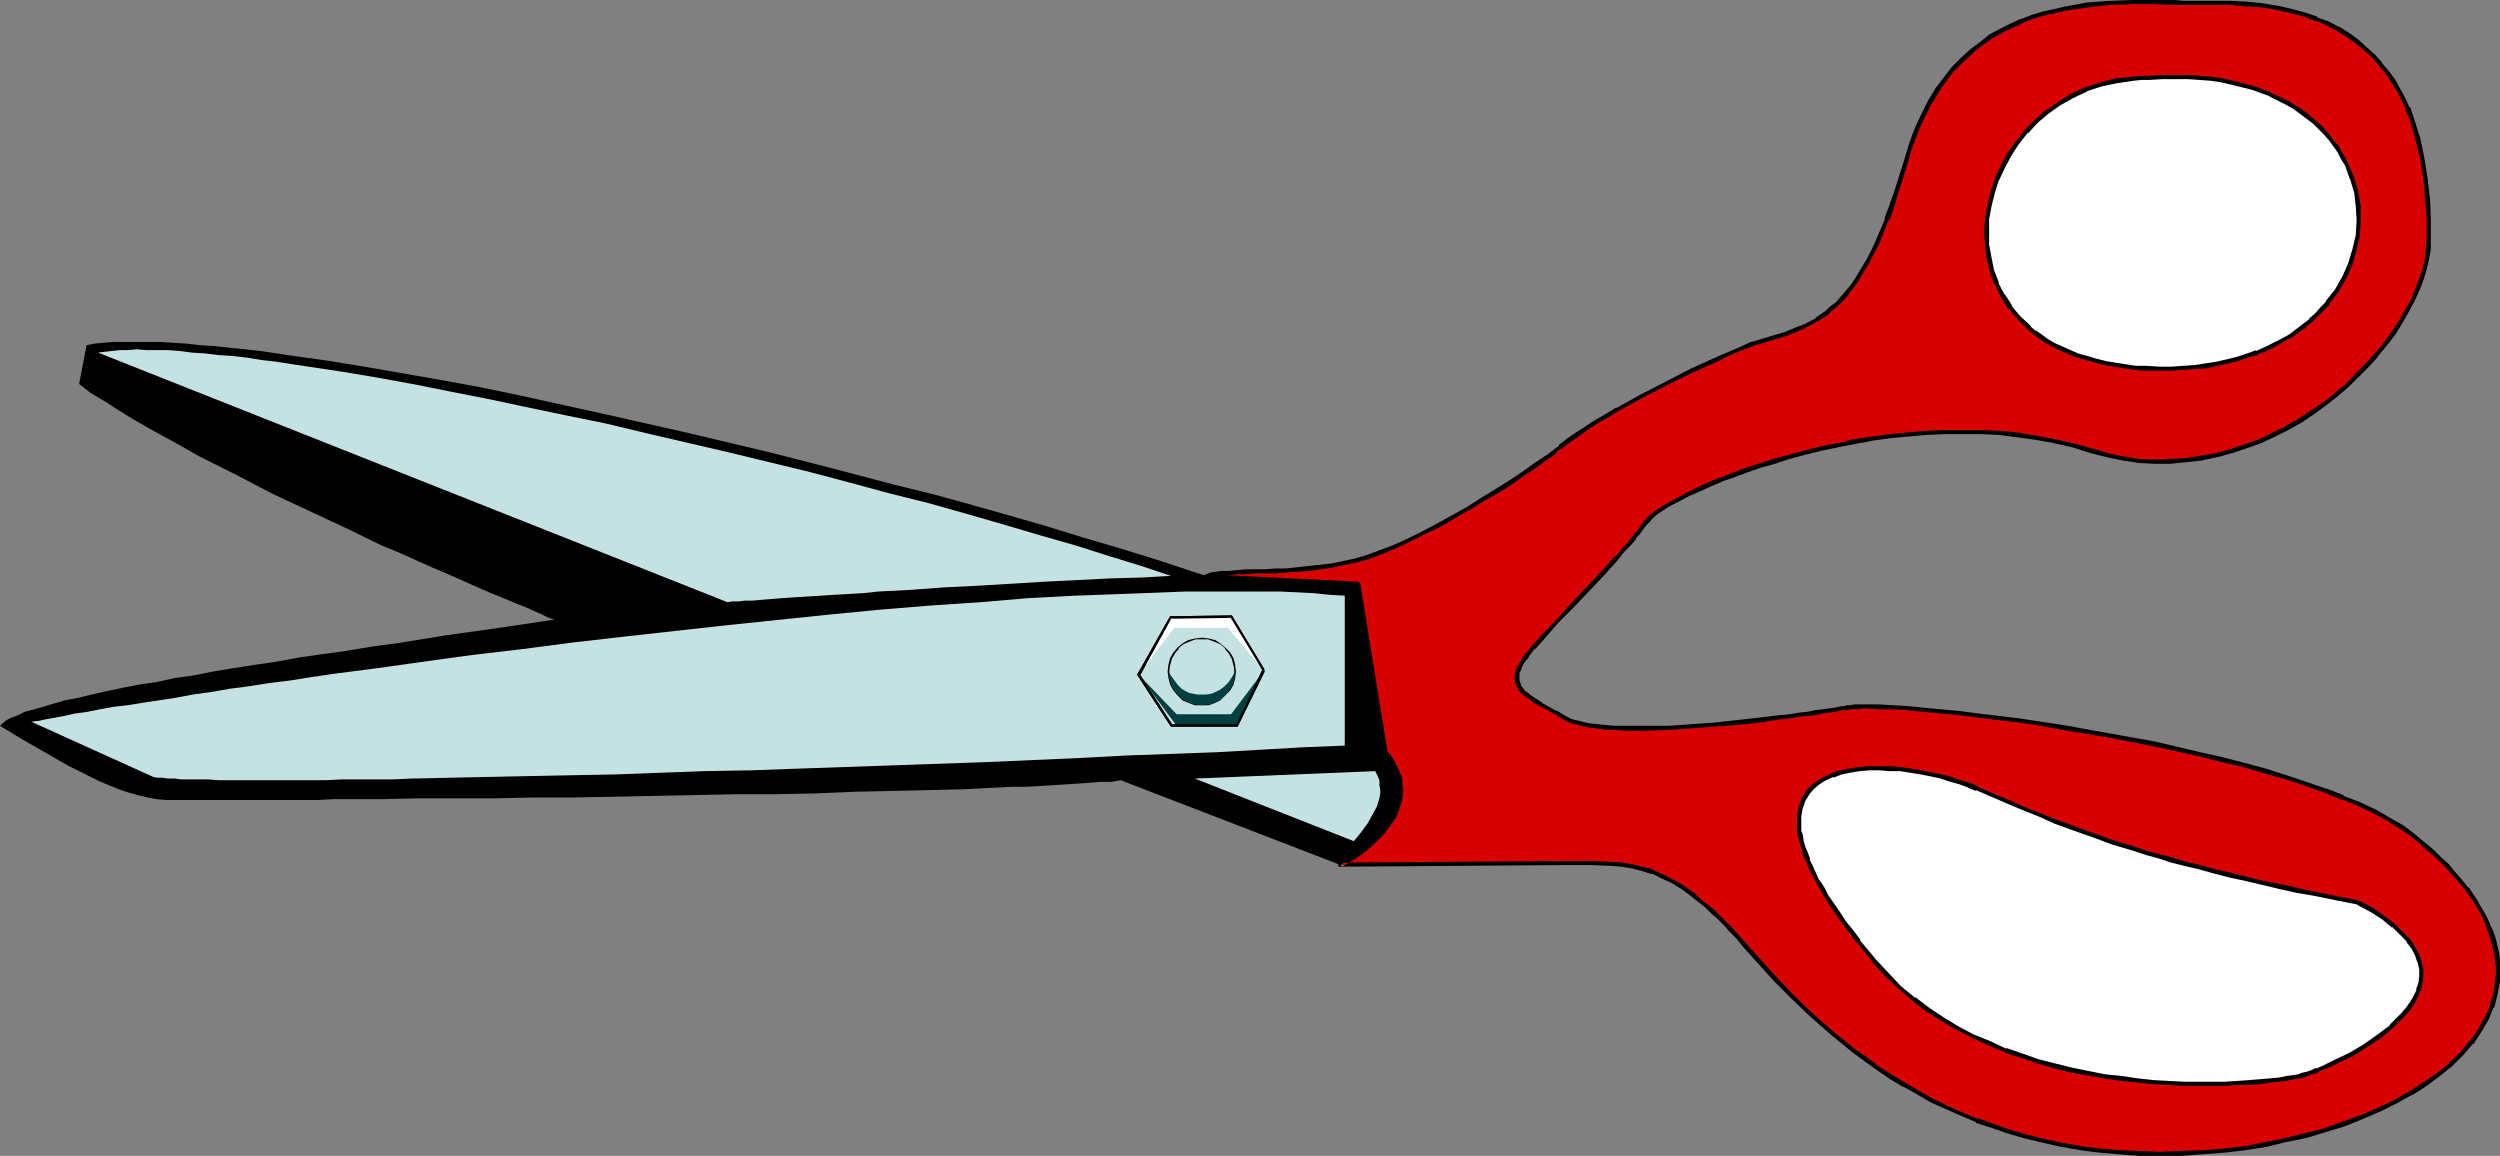
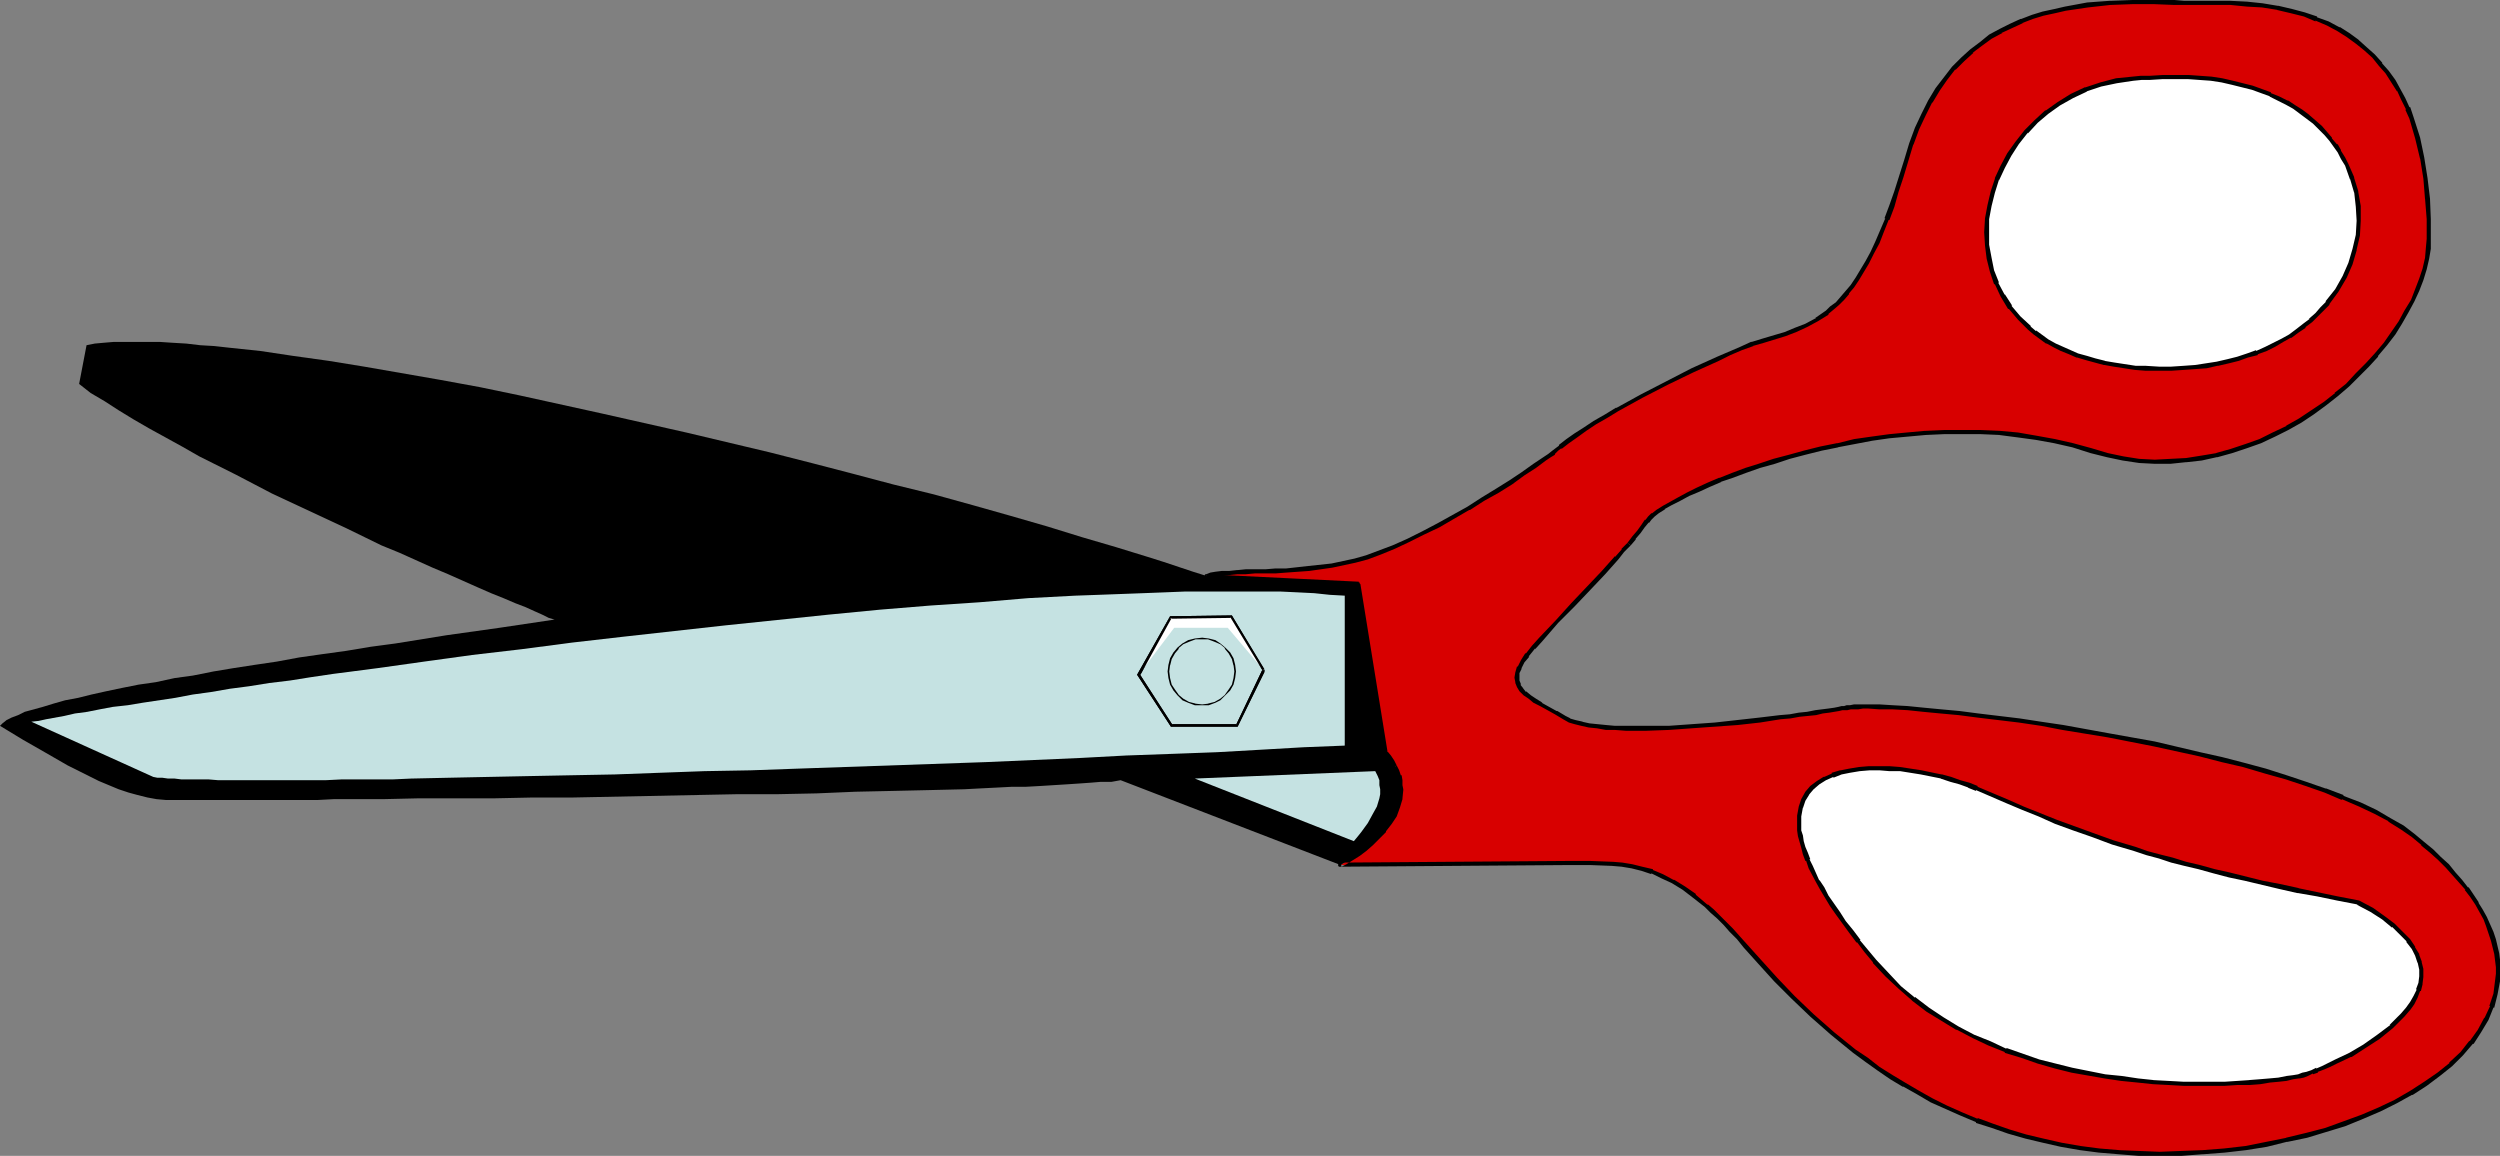
<svg xmlns="http://www.w3.org/2000/svg" xmlns:ns1="http://sodipodi.sourceforge.net/DTD/sodipodi-0.dtd" xmlns:ns2="http://www.inkscape.org/namespaces/inkscape" version="1.0" width="129.724mm" height="59.978mm" id="svg20" ns1:docname="Scissors 12.wmf">
  <rect width="100%" height="100%" fill="#808080" stroke="none" />
  <ns1:namedview id="namedview20" pagecolor="#ffffff" bordercolor="#000000" borderopacity="0.25" ns2:showpageshadow="2" ns2:pageopacity="0.0" ns2:pagecheckerboard="0" ns2:deskcolor="#d1d1d1" ns2:document-units="mm" />
  <defs id="defs1">
    <pattern id="WMFhbasepattern" patternUnits="userSpaceOnUse" width="6" height="6" x="0" y="0" />
  </defs>
  <path style="fill:#d80000;fill-opacity:1;fill-rule:evenodd;stroke:none" d="m 236.582,112.941 0.97,-0.162 0.97,-0.162 1.131,-0.162 1.454,-0.162 h 1.616 l 1.616,-0.162 h 1.778 l 2.101,-0.162 h 1.939 l 2.101,-0.162 4.363,-0.323 4.525,-0.646 2.262,-0.323 2.262,-0.646 2.424,-0.646 2.586,-0.808 2.586,-1.131 2.909,-1.293 2.909,-1.454 3.07,-1.454 5.818,-3.393 2.909,-1.777 2.747,-1.616 2.747,-1.777 2.424,-1.616 2.262,-1.454 1.939,-1.454 0.808,-0.646 0.808,-0.646 0.808,-0.485 0.646,-0.646 1.293,-0.969 1.616,-1.293 1.939,-1.131 1.939,-1.293 2.101,-1.293 2.262,-1.293 4.686,-2.585 5.01,-2.585 5.01,-2.424 5.01,-2.262 2.262,-1.131 2.262,-0.969 2.262,-0.808 2.101,-0.646 4.202,-1.454 2.101,-0.646 2.101,-0.969 2.101,-1.131 1.939,-1.454 0.97,-0.808 1.131,-0.969 0.97,-0.969 0.97,-1.131 0.97,-1.293 0.97,-1.293 0.97,-1.616 0.97,-1.777 0.97,-1.777 0.97,-2.1 0.97,-2.262 0.97,-2.262 0.97,-2.585 0.97,-2.747 0.97,-3.07 0.97,-3.232 0.97,-3.07 1.131,-3.07 1.131,-2.747 1.454,-2.585 1.293,-2.262 1.616,-2.262 1.616,-1.939 1.778,-1.777 1.778,-1.616 1.778,-1.454 1.939,-1.293 1.939,-1.293 2.101,-0.969 1.939,-0.808 2.262,-0.808 2.101,-0.646 2.101,-0.646 2.262,-0.323 4.363,-0.808 4.363,-0.323 4.363,-0.162 h 4.202 4.04 1.939 1.939 l 3.717,0.162 h 3.394 l 3.232,0.162 3.07,0.323 2.909,0.323 2.747,0.646 2.586,0.808 2.262,0.808 2.262,0.969 2.101,1.131 1.939,1.131 1.778,1.293 1.616,1.293 1.616,1.454 1.293,1.616 1.293,1.616 1.131,1.616 1.131,1.777 0.97,1.777 0.808,1.777 0.646,1.939 1.293,4.039 0.97,3.878 0.485,4.039 0.485,3.878 0.162,4.039 0.162,3.878 -0.162,1.777 -0.323,1.939 -0.485,2.1 -0.485,2.1 -0.808,2.1 -0.97,2.1 -1.131,2.1 -1.293,2.262 -1.454,1.939 -1.454,2.262 -1.778,2.1 -1.778,1.939 -1.939,1.939 -1.939,1.939 -2.262,1.939 -2.262,1.777 -2.262,1.616 -2.586,1.616 -2.424,1.454 -2.586,1.454 -2.747,1.131 -2.747,1.131 -2.909,0.969 -2.909,0.646 -2.909,0.646 -3.07,0.485 -3.07,0.162 h -3.07 l -3.07,-0.162 -3.07,-0.323 -3.232,-0.808 -3.07,-0.808 -3.555,-0.969 -3.555,-0.808 -3.717,-0.808 -3.555,-0.485 -3.555,-0.323 -3.717,-0.162 -3.717,-0.162 -3.555,0.162 h -3.555 l -3.555,0.323 -3.555,0.485 -3.555,0.485 -3.232,0.485 -3.394,0.646 -3.232,0.808 -3.232,0.646 -3.07,0.969 -2.909,0.808 -2.909,0.808 -2.586,0.969 -2.586,0.969 -2.586,0.969 -2.262,0.969 -1.939,0.808 -2.101,0.969 -1.778,0.969 -1.454,0.808 -1.454,0.808 -1.131,0.808 -0.97,0.646 -0.646,0.646 -0.485,0.646 -0.808,0.969 -0.808,1.131 -0.97,1.131 -0.97,1.131 -1.131,1.293 -1.293,1.454 -2.586,2.908 -2.909,3.07 -3.07,3.232 -3.232,3.232 -3.07,3.555 -1.454,1.616 -1.293,1.454 -0.808,1.293 -0.646,1.131 -0.323,1.131 -0.162,0.808 v 0.969 l 0.323,0.808 0.485,0.646 0.646,0.808 0.97,0.646 1.131,0.646 1.131,0.808 1.454,0.808 1.454,0.808 1.778,0.969 0.97,0.485 0.97,0.485 1.454,0.323 1.454,0.162 1.454,0.323 1.778,0.162 1.778,0.162 h 2.101 4.04 l 4.363,-0.162 4.525,-0.162 4.525,-0.323 4.525,-0.485 4.363,-0.485 4.04,-0.485 1.778,-0.323 1.778,-0.162 1.778,-0.323 1.454,-0.162 1.454,-0.162 1.131,-0.323 h 1.131 l 0.808,-0.162 0.646,-0.162 0.485,-0.162 h 0.646 l 0.646,-0.162 h 0.646 0.808 0.97 0.97 2.262 l 2.586,0.162 2.909,0.162 3.07,0.162 3.394,0.323 3.717,0.485 3.717,0.323 3.878,0.485 4.202,0.646 4.202,0.646 4.363,0.646 8.888,1.454 8.888,1.777 9.05,2.1 4.363,0.969 4.202,1.131 4.202,1.131 4.04,1.293 4.04,1.293 3.717,1.293 3.394,1.293 3.394,1.454 3.07,1.454 2.747,1.454 2.424,1.454 2.262,1.616 1.778,1.616 1.778,1.454 1.616,1.454 1.454,1.454 1.293,1.454 1.293,1.616 1.293,1.454 0.97,1.454 0.97,1.454 0.808,1.454 0.808,1.454 0.646,1.293 0.485,1.454 0.485,1.454 0.646,2.585 0.162,1.454 v 1.293 1.293 1.293 l -0.485,2.585 -0.646,2.585 -1.131,2.424 -1.293,2.262 -1.616,2.262 -1.939,2.262 -2.101,2.1 -2.424,1.939 -2.586,1.939 -2.747,1.777 -3.07,1.616 -3.07,1.616 -3.394,1.454 -3.555,1.293 -3.717,1.131 -3.717,1.131 -3.878,0.969 -4.04,0.808 -4.04,0.646 -4.04,0.485 -4.363,0.485 -4.202,0.162 -4.202,0.162 -4.04,-0.162 -4.04,-0.162 -3.717,-0.485 -3.878,-0.485 -3.555,-0.485 -3.555,-0.808 -3.555,-0.969 -3.232,-0.808 -3.232,-1.131 -3.07,-1.131 -3.07,-1.293 -2.909,-1.293 -2.909,-1.454 -2.586,-1.454 -2.747,-1.454 -2.586,-1.616 -2.424,-1.616 -2.424,-1.616 -2.262,-1.777 -4.363,-3.393 -4.04,-3.555 -3.717,-3.555 -3.394,-3.555 -3.07,-3.393 -2.909,-3.232 -1.454,-1.616 -1.293,-1.454 -1.131,-1.293 -1.293,-1.293 -1.293,-1.131 -1.131,-1.131 -2.262,-1.777 -2.262,-1.616 -2.101,-1.293 -2.101,-1.131 -1.939,-0.808 -1.939,-0.646 -2.101,-0.485 -1.939,-0.323 -1.939,-0.162 h -4.202 -4.363 l -44.602,0.323 0.97,-0.646 1.293,-0.646 1.131,-0.808 1.454,-0.969 1.293,-1.131 1.293,-1.293 1.131,-1.293 1.131,-1.454 0.808,-1.454 0.646,-1.777 0.485,-1.616 0.162,-1.777 v -0.808 l -0.162,-0.969 -0.162,-0.808 -0.323,-0.969 -0.485,-0.969 -0.485,-0.808 -0.646,-0.969 -0.808,-0.969 -5.333,-32.961 z" id="path1" />
  <path style="fill:#000000;fill-opacity:1;fill-rule:evenodd;stroke:none" d="m 236.582,112.618 0.162,0.808 0.808,-0.162 v 0 l 0.97,-0.323 h 1.293 l 1.293,-0.162 1.616,-0.162 v 0 h 1.616 l 1.778,-0.162 h 2.101 1.939 l 2.101,-0.162 v 0 l 4.525,-0.323 4.525,-0.646 2.262,-0.485 2.262,-0.485 v 0 l 2.424,-0.646 2.586,-0.969 v 0 l 2.747,-1.131 2.747,-1.293 2.909,-1.454 3.07,-1.454 5.818,-3.393 h 0.162 l 2.747,-1.777 2.909,-1.616 2.586,-1.616 2.424,-1.777 2.262,-1.454 1.939,-1.454 0.97,-0.646 0.808,-0.485 v -0.162 l 0.646,-0.646 0.646,-0.485 v 0.162 l 1.454,-1.131 1.616,-1.131 1.778,-1.293 1.939,-1.293 2.262,-1.293 2.101,-1.293 v 0 l 4.686,-2.585 5.01,-2.585 5.01,-2.424 5.01,-2.262 2.262,-1.131 2.262,-0.969 2.262,-0.808 h -0.162 l 2.262,-0.646 4.202,-1.293 2.101,-0.808 v 0 l 2.101,-0.969 2.101,-1.131 v 0 l 2.101,-1.293 v -0.162 l 0.97,-0.808 1.131,-0.969 0.97,-0.969 0.97,-1.131 v -0.162 l 0.97,-1.131 v 0 l 0.97,-1.454 0.97,-1.616 0.97,-1.616 v 0 l 0.97,-1.939 1.131,-2.1 0.808,-2.1 0.97,-2.424 h 0.162 l 0.97,-2.585 0.808,-2.908 0.97,-2.908 0.97,-3.232 0.97,-3.232 v 0.162 l 1.131,-3.07 v 0 l 1.293,-2.747 1.293,-2.585 v 0.162 l 1.454,-2.424 1.454,-2.1 v 0 l 1.616,-2.1 v 0.162 l 1.778,-1.777 1.778,-1.616 h -0.162 l 1.939,-1.454 v 0 l 1.778,-1.293 2.101,-1.131 h -0.162 l 2.101,-0.969 2.101,-0.969 h -0.162 l 2.101,-0.808 2.101,-0.646 2.262,-0.485 v 0 l 2.101,-0.485 4.363,-0.646 4.363,-0.485 v 0 l 4.363,-0.162 h 4.202 l 4.04,0.162 h 1.939 1.939 3.717 3.394 l 3.232,0.323 v 0 l 2.909,0.162 3.07,0.485 h -0.162 l 2.747,0.646 2.586,0.646 2.262,0.969 V 4.039 l 2.262,0.969 2.101,1.131 v 0 l 1.778,1.131 1.778,1.293 v 0 l 1.616,1.293 1.616,1.454 1.293,1.616 v 0 l 1.293,1.454 v 0 l 1.131,1.777 1.131,1.777 v -0.162 l 0.808,1.777 0.97,1.939 h -0.162 l 0.808,1.777 v 0 l 1.131,3.878 0.97,4.039 v -0.162 l 0.646,4.039 0.323,4.039 v -0.162 l 0.323,4.039 v 3.878 l -0.162,1.777 v 0 l -0.162,1.939 v 0 l -0.485,2.1 -0.646,1.939 -0.808,2.1 v 0 l -0.808,2.1 -1.293,2.1 -1.131,2.1 v 0 l -1.454,2.1 -1.454,2.1 v 0 l -1.778,2.1 v 0 l -1.778,1.939 -1.939,1.939 -1.939,2.1 -2.262,1.777 h 0.162 l -2.262,1.777 -2.424,1.616 -2.424,1.616 -2.586,1.454 h 0.162 l -2.747,1.293 -2.586,1.293 v 0 l -2.747,0.969 -2.909,0.969 -2.909,0.808 h 0.162 l -2.909,0.485 -3.07,0.485 v 0 l -3.07,0.162 -3.07,0.162 -3.07,-0.162 v 0 l -3.07,-0.485 -3.07,-0.646 v 0 l -3.232,-0.969 -3.555,-0.969 -3.555,-0.808 v 0 l -3.555,-0.646 -3.717,-0.646 -3.555,-0.323 v 0 l -3.717,-0.162 h -3.717 -3.555 l -3.555,0.162 h -0.162 l -3.555,0.323 -3.394,0.323 -3.555,0.485 -3.394,0.485 -3.232,0.808 h -0.162 l -3.232,0.646 -3.232,0.808 -2.909,0.808 -3.07,0.808 -2.909,0.969 -2.586,0.808 -2.586,0.969 -2.424,0.969 h -0.162 l -2.262,0.969 -2.101,0.969 -1.939,0.969 -1.778,0.969 -1.454,0.808 -1.454,0.808 v 0 l -1.293,0.808 -0.808,0.646 h -0.162 l -0.646,0.646 -0.485,0.646 h -0.162 l -0.646,0.969 -0.808,1.131 v 0 l -0.97,1.131 v 0 l -0.97,1.293 0.646,0.485 0.97,-1.131 v -0.162 l 0.97,-1.131 v 0 l 0.808,-1.131 0.808,-0.969 v 0.162 l 0.485,-0.646 0.646,-0.646 v 0 l 0.808,-0.646 1.293,-0.808 h -0.162 l 1.454,-0.808 1.616,-0.808 1.778,-0.969 1.939,-0.808 2.101,-0.969 2.262,-0.969 h -0.162 l 2.424,-0.808 2.586,-0.969 2.747,-0.969 2.909,-0.808 2.909,-0.969 3.07,-0.808 3.232,-0.808 3.232,-0.646 h -0.162 l 3.394,-0.646 3.394,-0.646 3.394,-0.485 3.555,-0.323 3.555,-0.323 v 0 l 3.555,-0.162 h 3.555 3.717 l 3.717,0.162 h -0.162 l 3.717,0.485 3.555,0.485 3.555,0.646 v 0 l 3.555,0.808 3.555,1.131 3.232,0.808 v 0 l 3.07,0.646 3.232,0.485 v 0 l 3.07,0.162 h 3.07 l 3.07,-0.323 h 0.162 l 2.909,-0.323 2.909,-0.646 h 0.162 l 2.909,-0.808 2.909,-0.969 2.747,-0.969 v 0 l 2.747,-1.293 2.586,-1.293 v 0 l 2.586,-1.454 2.424,-1.616 2.424,-1.777 2.262,-1.777 v 0 l 2.262,-1.939 1.939,-1.939 1.939,-1.939 1.778,-1.939 v -0.162 l 1.778,-2.1 v 0 l 1.616,-2.1 1.293,-2.1 v 0 l 1.293,-2.262 1.131,-2.1 0.97,-2.1 v 0 l 0.808,-2.1 0.646,-2.1 0.485,-2.1 v 0 l 0.323,-1.939 v -0.162 -1.777 -3.878 l -0.162,-4.039 v 0 l -0.485,-4.039 -0.646,-4.039 v 0 l -0.808,-3.878 -1.293,-4.039 v 0 l -0.646,-1.939 h -0.162 l -0.808,-1.777 -0.97,-1.777 v 0 l -0.97,-1.777 -1.293,-1.777 v 0 l -1.293,-1.454 V 12.28 l -1.454,-1.616 -1.454,-1.293 -1.616,-1.454 -0.162,-0.162 -1.778,-1.293 -1.778,-1.131 h -0.162 l -2.101,-1.131 -2.262,-0.808 V 3.232 l -2.424,-0.808 -2.424,-0.646 -2.747,-0.646 h -0.162 l -2.909,-0.485 -3.07,-0.323 v 0 l -3.232,-0.162 h -3.394 -3.717 -1.939 L 426.462,0 h -4.04 -4.202 l -4.363,0.162 h -0.162 l -4.363,0.323 -4.363,0.808 -2.101,0.485 v 0 l -2.262,0.485 -2.101,0.646 -2.101,0.808 h -0.162 l -2.101,0.969 -1.939,0.969 v 0 l -2.101,1.131 -1.778,1.454 v 0 l -1.939,1.454 v 0 l -1.778,1.616 -1.778,1.777 v 0 l -1.616,2.1 v 0 l -1.616,2.1 -1.454,2.424 v 0 l -1.293,2.585 -1.293,2.747 v 0 l -1.131,3.07 v 0 l -0.97,3.232 -0.97,3.07 -0.97,3.07 -0.97,2.747 -0.97,2.585 h 0.162 l -0.97,2.262 -0.97,2.262 -0.97,2.1 -0.97,1.777 v 0 l -0.97,1.616 -0.97,1.616 -0.97,1.454 v 0 l -0.97,1.131 v 0 l -0.97,1.131 -0.97,1.131 -1.131,0.808 -0.97,0.969 0.162,-0.162 -2.101,1.454 h 0.162 l -2.101,1.131 -2.101,0.808 v 0 l -1.939,0.808 -4.363,1.293 -2.101,0.646 h -0.162 l -2.101,0.969 -2.262,0.969 -2.262,0.969 -5.01,2.262 -5.01,2.585 -5.01,2.585 -4.686,2.585 h -0.162 l -2.101,1.293 -2.262,1.293 -1.939,1.293 -1.778,1.131 -1.616,1.131 -1.454,1.131 v 0.162 l -0.646,0.485 -0.646,0.485 v 0 l -0.808,0.646 -0.97,0.646 -1.939,1.293 -2.262,1.616 -2.424,1.616 -2.586,1.616 -2.909,1.777 -2.747,1.777 v 0 l -5.818,3.231 -3.07,1.616 -2.909,1.454 -2.909,1.293 -2.586,0.969 v 0 l -2.586,0.969 -2.262,0.646 v 0 l -2.262,0.485 -2.262,0.485 -4.525,0.485 -4.363,0.485 v 0 h -2.101 l -1.939,0.162 h -2.101 -1.778 l -1.616,0.162 h -0.162 l -1.454,0.162 h -1.454 l -1.293,0.162 -0.97,0.162 v 0 l -0.808,0.323 h -0.162 l -0.162,0.162 v 0 0.162 0 0.162 0.162 0 l 0.162,0.162 h 0.162 v 0 z" id="path2" />
  <path style="fill:#000000;fill-opacity:1;fill-rule:evenodd;stroke:none" d="m 319.16,106.478 -1.131,1.131 v 0.162 l -1.293,1.454 v -0.162 l -2.586,2.908 -2.909,3.07 -3.07,3.232 -3.07,3.393 -3.232,3.393 -1.454,1.616 v 0 l -1.131,1.454 h -0.162 l -0.808,1.293 -0.646,1.293 h -0.162 l -0.323,1.131 v 0 l -0.162,0.969 v 0.162 l 0.162,0.808 v 0.162 l 0.323,0.808 v 0 l 0.485,0.808 v 0 l 0.808,0.808 v 0 l 0.97,0.646 0.97,0.808 1.293,0.646 v 0 l 1.454,0.808 1.454,0.808 v 0 l 1.616,0.969 v 0 l 1.131,0.646 v 0 l 1.131,0.323 1.293,0.323 v 0 l 1.454,0.323 1.616,0.162 1.778,0.323 v 0 h 1.778 l 2.101,0.162 h 4.04 l 4.363,-0.162 4.525,-0.323 v 0 l 4.525,-0.323 4.525,-0.323 4.363,-0.485 4.04,-0.646 1.939,-0.162 1.778,-0.323 1.616,-0.162 1.616,-0.162 1.293,-0.323 1.293,-0.162 0.97,-0.162 0.97,-0.162 0.646,-0.162 h 0.485 0.485 l 0.646,-0.162 h 0.808 -0.162 0.808 l 0.97,-0.162 h 0.97 l 2.262,0.162 h 2.586 l 2.909,0.162 v 0 l 3.07,0.323 3.394,0.323 3.555,0.323 3.717,0.485 4.04,0.485 4.04,0.485 4.363,0.646 4.202,0.808 8.888,1.454 9.05,1.777 v 0 l 8.888,1.939 4.363,1.131 4.202,0.969 4.363,1.293 4.04,1.131 3.878,1.293 3.717,1.293 v 0 l 3.394,1.454 v -0.162 l 3.394,1.454 3.07,1.454 2.747,1.454 h -0.162 l 2.586,1.616 2.101,1.454 v 0 l 1.939,1.616 h -0.162 l 1.778,1.454 1.616,1.454 1.454,1.454 1.293,1.454 v 0 l 1.293,1.454 1.293,1.454 h -0.162 l 1.131,1.454 0.97,1.454 v 0 l 0.808,1.454 0.808,1.454 0.485,1.293 v 0 l 0.485,1.454 v 0 l 0.485,1.454 0.646,2.585 v 0 l 0.162,1.293 v 0 l 0.162,1.293 v 1.293 l -0.162,1.293 v 0 l -0.323,2.585 v 0 l -0.808,2.424 h 0.162 l -1.131,2.424 v -0.162 l -1.293,2.424 -1.616,2.262 v -0.162 l -1.778,2.262 -2.262,2.1 h 0.162 l -2.424,1.939 v 0 l -2.586,1.777 -2.747,1.777 v 0 l -3.07,1.777 -3.07,1.454 -3.394,1.454 v 0 l -3.555,1.293 v 0 l -3.555,1.293 -3.717,0.969 -4.04,0.969 h 0.162 l -4.04,0.808 -4.04,0.808 -4.202,0.485 -4.202,0.323 v 0 l -4.202,0.162 -4.202,0.162 -4.04,-0.162 -4.04,-0.162 h 0.162 l -3.878,-0.323 -3.717,-0.485 -3.717,-0.646 v 0 l -3.555,-0.808 -3.394,-0.808 -3.232,-0.969 -3.232,-1.131 -3.07,-1.131 v 0.162 l -3.07,-1.293 -2.909,-1.293 -2.909,-1.454 -2.586,-1.454 -2.747,-1.616 v 0 l -2.424,-1.454 -2.586,-1.616 -2.262,-1.777 -2.424,-1.616 v 0 l -4.202,-3.393 v 0 l -4.04,-3.555 -3.717,-3.555 -3.394,-3.555 -3.07,-3.393 -2.909,-3.232 -1.454,-1.616 -1.293,-1.454 -1.293,-1.293 -1.293,-1.293 -1.131,-1.131 -1.131,-0.969 h -0.162 l -2.262,-1.939 v -0.162 l -2.101,-1.454 -2.101,-1.293 h -0.162 l -2.101,-1.131 -1.939,-0.808 v -0.162 l -2.101,-0.485 -1.939,-0.485 v 0 l -1.939,-0.323 -1.939,-0.162 h -0.162 l -4.202,-0.162 h -4.363 l -44.602,0.323 0.162,0.808 0.97,-0.485 1.293,-0.808 v 0 l 1.293,-0.808 1.293,-0.969 v 0 l 1.293,-1.131 1.293,-1.293 1.293,-1.293 v -0.162 l 1.131,-1.454 0.97,-1.454 v 0 l 0.646,-1.777 v 0 l 0.485,-1.616 v -0.162 l 0.162,-1.616 v -0.162 l -0.162,-0.808 v -0.162 -0.808 l -0.162,-0.969 h -0.162 l -0.323,-0.969 -0.485,-0.969 v 0 l -0.646,0.485 v -0.162 l 0.323,0.969 0.485,0.969 -0.162,-0.162 0.162,0.969 0.162,0.808 v 0 l 0.162,0.808 v 0 l -0.162,1.777 v -0.162 l -0.485,1.777 v -0.162 l -0.646,1.616 v 0 l -0.97,1.454 -0.97,1.454 v 0 l -1.131,1.293 -1.293,1.293 -1.293,1.131 v 0 l -1.293,0.969 -1.293,0.808 h 0.162 l -1.293,0.646 -0.97,0.646 h -0.162 v 0 l -0.162,0.162 v 0 0.162 0.162 0 l 0.162,0.162 h 0.162 v 0 h 0.162 l 44.602,-0.323 h 4.363 l 4.202,0.162 v 0 l 1.939,0.162 1.939,0.323 v 0 l 1.939,0.485 1.939,0.646 v -0.162 l 1.939,0.969 2.101,0.969 v 0 l 2.101,1.293 2.101,1.616 v 0 l 2.262,1.777 v 0 l 1.131,1.131 1.293,1.131 1.293,1.293 1.131,1.293 1.454,1.454 1.293,1.616 2.909,3.232 3.07,3.393 3.394,3.393 3.717,3.555 4.04,3.555 v 0 l 4.363,3.555 v 0 l 2.424,1.777 2.262,1.616 2.586,1.777 2.424,1.454 h 0.162 l 2.586,1.454 2.747,1.616 2.909,1.293 2.909,1.293 3.07,1.293 v 0.162 l 3.07,0.969 3.232,1.131 3.394,0.969 3.394,0.808 3.555,0.808 v 0 l 3.717,0.646 3.717,0.485 3.878,0.323 v 0 l 4.04,0.323 h 4.04 4.202 l 4.202,-0.323 h 0.162 l 4.202,-0.323 4.202,-0.485 4.04,-0.646 3.878,-0.969 h 0.162 l 3.878,-0.808 3.717,-1.131 3.717,-1.131 v 0 l 3.555,-1.454 v 0 l 3.394,-1.454 3.232,-1.616 2.909,-1.616 h 0.162 l 2.747,-1.777 2.586,-1.939 v 0 l 2.424,-1.939 v 0 l 2.101,-2.1 1.939,-2.262 h 0.162 l 1.454,-2.262 1.454,-2.424 v 0 l 0.97,-2.424 h 0.162 l 0.646,-2.585 v 0 l 0.485,-2.585 v -0.162 -1.293 -1.293 -1.293 -0.162 l -0.162,-1.293 v 0 l -0.646,-2.747 -0.485,-1.454 v 0 l -0.646,-1.454 v 0 l -0.646,-1.454 -0.808,-1.454 -0.808,-1.293 v -0.162 l -0.97,-1.454 -0.97,-1.454 h -0.162 l -1.131,-1.454 -1.293,-1.454 v 0 l -1.293,-1.616 -1.616,-1.454 -1.454,-1.454 -1.778,-1.454 v 0 l -1.939,-1.616 v 0 l -2.101,-1.616 -2.586,-1.454 v 0 l -2.747,-1.616 -3.07,-1.454 -3.394,-1.293 V 155.92 l -3.394,-1.293 h -0.162 l -3.717,-1.293 -3.878,-1.293 -4.04,-1.293 -4.202,-1.131 -4.363,-1.131 -4.363,-0.969 -8.888,-2.1 v 0 l -9.05,-1.616 -8.888,-1.616 -4.363,-0.646 -4.202,-0.646 -4.04,-0.485 -4.04,-0.485 -3.717,-0.485 -3.555,-0.323 -3.394,-0.323 -3.232,-0.323 v 0 l -2.909,-0.162 -2.586,-0.162 h -2.262 -0.97 -0.97 -0.808 v 0 l -0.808,0.162 h -0.646 l -0.485,0.162 h -0.485 l -0.646,0.162 -0.808,0.162 -1.131,0.162 -1.293,0.162 -1.293,0.162 -1.616,0.323 -1.616,0.162 -1.778,0.323 -1.939,0.162 -4.04,0.485 -4.363,0.485 -4.363,0.485 -4.525,0.323 v 0 l -4.525,0.323 h -4.363 -4.04 -2.101 l -1.778,-0.162 v 0 l -1.616,-0.162 -1.616,-0.162 -1.454,-0.323 h 0.162 l -1.454,-0.323 -1.131,-0.323 h 0.162 l -0.97,-0.485 v 0 l -1.616,-0.969 h -0.162 l -1.454,-0.808 -1.454,-0.808 h 0.162 l -1.293,-0.808 -0.97,-0.646 -0.97,-0.808 v 0.162 l -0.646,-0.808 0.162,0.162 -0.646,-0.808 h 0.162 l -0.323,-0.808 v 0.162 -0.808 0.162 -0.969 0 l 0.485,-0.969 -0.162,0.162 0.646,-1.293 0.97,-1.131 h -0.162 l 1.293,-1.616 v 0.162 l 1.454,-1.616 3.07,-3.555 3.232,-3.232 3.07,-3.232 2.909,-3.07 2.586,-2.908 v 0 l 1.131,-1.454 v 0 l 1.293,-1.293 z" id="path3" />
  <path style="fill:#000000;fill-opacity:1;fill-rule:evenodd;stroke:none" d="m 273.912,150.103 -0.485,-0.969 -0.646,-0.969 v 0 l -0.808,-0.969 0.162,0.323 -5.333,-32.961 -0.162,-0.162 v -0.162 h -0.162 v -0.162 h -0.162 l -29.734,-1.454 v 0.808 l 29.734,1.616 -0.485,-0.485 5.333,33.123 h 0.162 v 0.162 l 0.808,0.969 v -0.162 l 0.485,0.969 0.646,0.969 z" id="path4" />
  <path style="fill:#000000;fill-opacity:1;fill-rule:evenodd;stroke:none" d="m 236.582,112.941 29.734,1.616 5.333,32.961 0.808,0.969 0.646,0.969 0.485,0.808 0.485,0.969 0.323,0.969 0.162,0.808 0.162,0.969 v 0.808 l -0.162,1.777 -0.485,1.616 -0.646,1.777 -0.808,1.454 -1.131,1.454 -1.131,1.293 -1.293,1.293 -1.293,1.131 -1.454,0.969 -1.131,0.808 -1.293,0.646 -0.97,0.646 -43.147,-16.642 -1.778,0.323 h -2.101 l -1.939,0.162 -2.262,0.162 -2.424,0.162 -2.586,0.162 -2.586,0.162 -2.909,0.162 h -2.747 l -3.07,0.162 -3.232,0.162 -3.07,0.162 -6.787,0.162 -7.11,0.162 -7.434,0.162 -7.595,0.323 -7.757,0.162 h -7.918 l -31.997,0.646 h -7.918 l -7.595,0.162 h -7.595 -7.272 l -6.949,0.162 h -3.394 -3.232 -3.07 l -3.07,0.162 h -8.565 -2.586 -8.726 -1.939 -8.08 l -1.778,-0.162 -1.778,-0.323 -1.939,-0.485 -1.778,-0.485 -1.939,-0.646 -1.939,-0.808 -1.939,-0.808 -1.939,-0.969 -4.202,-2.1 L 9.05,147.68 4.525,145.094 0,142.348 l 0.485,-0.485 0.808,-0.646 0.97,-0.485 1.293,-0.485 1.293,-0.646 1.778,-0.485 1.778,-0.485 2.101,-0.646 2.262,-0.646 2.586,-0.485 2.586,-0.646 2.909,-0.646 3.07,-0.646 3.232,-0.646 3.394,-0.485 3.717,-0.808 3.555,-0.485 4.04,-0.808 3.878,-0.646 4.202,-0.646 4.363,-0.646 4.363,-0.808 4.525,-0.646 4.686,-0.646 4.848,-0.808 4.848,-0.646 5.01,-0.808 5.01,-0.808 10.342,-1.454 10.827,-1.616 -1.131,-0.323 -1.293,-0.646 -1.454,-0.646 -1.778,-0.808 -2.101,-0.808 -2.262,-0.969 -2.424,-0.969 -2.586,-1.131 -2.909,-1.293 -2.909,-1.293 -3.07,-1.293 -3.232,-1.454 -3.232,-1.454 -3.555,-1.454 -6.949,-3.393 -7.272,-3.393 -7.272,-3.393 -7.11,-3.716 -7.11,-3.555 -3.394,-1.939 -3.232,-1.777 -3.232,-1.777 -3.07,-1.777 -2.909,-1.777 -2.747,-1.777 -2.747,-1.616 -2.262,-1.777 1.454,-7.594 1.616,-0.323 1.778,-0.162 1.939,-0.162 h 2.101 4.525 2.424 l 2.424,0.162 2.747,0.162 2.747,0.323 2.747,0.162 2.909,0.323 3.07,0.323 3.07,0.323 3.232,0.485 3.232,0.485 6.949,0.969 6.949,1.131 7.434,1.293 7.434,1.293 7.918,1.454 7.757,1.616 8.08,1.777 8.08,1.777 16.483,3.716 16.322,3.878 8.242,2.1 8.08,2.1 7.918,2.1 7.918,1.939 7.595,2.1 7.434,2.1 7.272,2.1 6.787,2.1 6.626,1.939 6.302,1.939 3.07,0.969 5.818,1.939 z" id="path5" />
  <path style="fill:#ffffff;fill-opacity:1;fill-rule:evenodd;stroke:none" d="m 421.614,15.188 -1.616,0.162 h -1.778 l -3.232,0.485 -3.07,0.808 -2.747,0.969 -2.747,1.293 -2.586,1.454 -2.424,1.616 -2.101,1.777 -1.939,2.1 -1.778,2.1 -1.454,2.424 -1.454,2.262 -1.131,2.585 -0.808,2.424 -0.646,2.585 -0.323,2.585 -0.162,2.747 0.162,2.585 0.323,2.424 0.646,2.585 0.808,2.424 1.131,2.424 1.454,2.262 1.778,2.1 2.101,1.939 1.131,0.969 2.424,1.616 1.454,0.808 1.293,0.646 1.616,0.808 1.454,0.485 1.778,0.646 1.778,0.485 1.778,0.323 1.939,0.485 1.939,0.323 2.101,0.162 2.101,0.162 h 2.586 2.424 2.424 l 2.262,-0.323 2.262,-0.162 2.101,-0.323 2.101,-0.485 1.939,-0.485 1.939,-0.646 1.778,-0.646 1.778,-0.808 1.616,-0.646 1.616,-0.969 1.454,-0.808 1.454,-0.969 1.293,-1.131 1.293,-0.969 1.131,-1.131 1.131,-1.131 1.131,-1.131 1.778,-2.424 1.454,-2.747 1.131,-2.585 0.97,-2.747 0.485,-2.908 0.323,-2.747 -0.162,-2.747 -0.485,-2.908 -0.646,-2.747 -1.131,-2.585 -0.646,-1.293 -0.808,-1.293 -0.808,-1.293 -0.808,-1.131 -1.131,-1.131 -0.97,-1.131 -1.293,-1.131 -1.131,-0.969 -1.293,-0.969 -1.454,-0.969 -1.454,-0.969 -1.616,-0.808 -1.616,-0.646 -1.778,-0.646 -1.778,-0.646 -1.778,-0.646 -2.101,-0.485 -1.939,-0.323 -2.262,-0.323 -2.101,-0.162 -2.424,-0.162 -2.424,-0.162 -2.424,0.162 z" id="path6" />
  <path style="fill:#000000;fill-opacity:1;fill-rule:evenodd;stroke:none" d="m 421.614,14.865 h -1.616 -0.162 l -1.616,0.162 -3.232,0.323 v 0 l -3.07,0.808 -2.909,0.969 h -0.162 l -2.747,1.293 v 0 l -2.586,1.616 -2.262,1.616 h -0.162 l -2.101,1.939 -1.939,1.939 v 0 l -1.778,2.262 v 0 l -1.616,2.262 v 0 l -1.293,2.424 -1.131,2.424 v 0.162 l -0.808,2.424 -0.646,2.747 v 0 l -0.485,2.585 v 0 l -0.162,2.747 0.162,2.585 v 0 l 0.323,2.585 v 0 l 0.646,2.585 0.808,2.424 h 0.162 l 1.131,2.424 v 0 l 1.454,2.424 h 0.162 l 1.778,2.1 1.939,1.939 v 0 l 1.131,0.969 v 0 l 2.424,1.777 h 0.162 l 1.454,0.808 1.293,0.646 1.616,0.646 1.454,0.646 h 0.162 l 1.616,0.485 1.778,0.485 1.778,0.485 h 0.162 l 1.778,0.323 2.101,0.323 2.101,0.323 v 0 l 2.101,0.162 h 2.586 2.424 l 2.424,-0.162 v 0 l 2.262,-0.162 2.262,-0.162 2.101,-0.485 h 0.162 l 2.101,-0.485 1.939,-0.485 1.778,-0.646 1.939,-0.485 v -0.162 l 1.778,-0.646 1.616,-0.808 1.616,-0.969 1.454,-0.808 h 0.162 l 1.293,-0.969 1.454,-0.969 v -0.162 l 1.293,-0.969 v 0 l 1.131,-1.131 1.131,-1.131 1.131,-1.131 v -0.162 l 1.778,-2.424 v 0 l 1.616,-2.747 1.131,-2.585 v 0 l 0.808,-2.747 v -0.162 l 0.646,-2.747 0.162,-2.908 v 0 -2.747 -0.162 l -0.485,-2.747 v -0.162 l -0.808,-2.585 v -0.162 l -1.131,-2.585 -0.646,-1.293 -0.808,-1.293 v -0.162 l -0.646,-1.131 h -0.162 l -0.97,-1.131 v -0.162 l -0.97,-1.131 -0.97,-1.131 -1.293,-1.131 -1.131,-0.969 -0.162,-0.162 -1.293,-0.969 -1.293,-0.808 -1.454,-0.969 h -0.162 l -1.616,-0.808 -1.616,-0.646 v -0.162 l -1.778,-0.646 -1.778,-0.646 -1.939,-0.485 -1.939,-0.485 v 0 l -2.101,-0.485 -2.101,-0.323 -2.262,-0.162 -2.262,-0.162 h -0.162 -2.424 -2.424 l -2.586,0.162 v 0.808 l 2.586,-0.162 h 2.424 2.424 v 0 l 2.262,0.162 2.262,0.162 2.101,0.323 2.101,0.485 v 0 l 1.939,0.485 1.939,0.485 1.778,0.646 1.778,0.646 h -0.162 l 1.616,0.808 1.616,0.808 v 0 l 1.454,0.808 1.293,0.969 1.293,0.969 v 0 l 1.293,0.969 1.131,1.131 1.131,1.131 0.97,1.131 v 0 l 0.808,1.131 v 0 l 0.808,1.131 v 0 l 0.646,1.293 0.808,1.293 0.97,2.747 v -0.162 l 0.808,2.747 v -0.162 l 0.323,2.908 v 0 l 0.162,2.747 v 0 l -0.162,2.747 -0.646,2.747 v 0 l -0.808,2.747 v 0 l -1.131,2.585 -1.454,2.585 v 0 l -1.939,2.424 h 0.162 l -1.131,1.131 -0.97,1.131 -1.293,1.131 h 0.162 l -1.293,0.969 v 0 l -1.454,1.131 -1.293,0.969 v 0 l -1.454,0.808 -1.616,0.808 -1.616,0.808 -1.778,0.808 v -0.162 l -1.778,0.646 -1.939,0.646 -1.939,0.485 -2.101,0.485 v 0 l -2.101,0.323 -2.101,0.323 -2.262,0.162 v 0 l -2.424,0.162 h -2.424 l -2.586,-0.162 h -2.101 0.162 l -2.101,-0.323 -2.101,-0.323 -1.939,-0.323 h 0.162 l -1.939,-0.485 -1.616,-0.485 -1.778,-0.485 v 0 l -1.454,-0.646 -1.454,-0.646 -1.454,-0.646 -1.454,-0.808 v 0 l -2.424,-1.777 v 0.162 l -1.131,-0.969 h 0.162 l -2.101,-1.939 -1.778,-2.1 h 0.162 l -1.454,-2.262 v 0.162 l -1.293,-2.424 h 0.162 l -0.97,-2.424 -0.485,-2.424 v 0 l -0.485,-2.585 v 0.162 -2.585 -2.747 0.162 l 0.485,-2.585 v 0 l 0.646,-2.585 0.808,-2.585 v 0.162 l 1.131,-2.424 1.293,-2.424 v 0 l 1.454,-2.262 v 0 l 1.778,-2.262 v 0.162 l 1.939,-2.1 2.101,-1.777 v 0 l 2.262,-1.616 2.586,-1.454 v 0 l 2.747,-1.293 h -0.162 l 2.909,-0.969 3.07,-0.646 v 0 l 3.232,-0.485 1.616,-0.162 v 0 h 1.616 z" id="path7" />
  <path style="fill:#ffffff;fill-opacity:1;fill-rule:evenodd;stroke:none" d="m 462.499,176.925 -4.04,-0.808 -4.04,-0.808 -3.717,-0.646 -3.555,-0.808 -3.555,-0.808 -3.232,-0.808 -3.07,-0.646 -3.07,-0.808 -2.909,-0.646 -2.747,-0.646 -2.586,-0.808 -2.586,-0.646 -2.262,-0.808 -2.424,-0.646 -4.363,-1.454 -3.878,-1.293 -3.717,-1.454 -3.555,-1.293 -3.232,-1.293 -3.232,-1.293 -3.07,-1.293 -5.979,-2.585 -1.616,-0.646 -1.616,-0.646 -1.778,-0.485 -1.939,-0.646 -4.04,-0.808 -4.04,-0.485 -2.101,-0.162 h -1.939 -2.101 l -1.939,0.162 -1.778,0.162 -1.778,0.485 -1.616,0.485 -1.454,0.646 -1.293,0.808 -1.293,0.969 -0.97,1.131 -0.646,1.293 -0.646,1.454 -0.323,1.777 v 1.777 l 0.162,0.969 0.162,1.131 0.162,0.969 0.323,1.293 0.485,1.131 0.485,1.293 0.485,1.293 0.808,1.454 0.646,1.454 0.808,1.454 0.97,1.454 1.131,1.777 0.97,1.616 1.293,1.777 1.293,1.777 1.454,1.939 1.616,1.777 1.616,2.1 2.424,2.585 2.586,2.424 2.586,2.262 2.747,2.1 2.909,1.939 3.07,1.777 3.07,1.616 3.07,1.454 3.232,1.293 3.232,1.131 3.232,0.969 3.232,0.969 3.394,0.808 6.464,1.131 3.07,0.485 3.232,0.323 3.07,0.323 3.07,0.162 2.909,0.162 2.747,0.162 h 5.333 l 2.424,-0.162 2.424,-0.162 1.939,-0.162 2.101,-0.162 1.616,-0.162 1.616,-0.323 1.293,-0.162 1.131,-0.323 0.808,-0.162 0.808,-0.323 0.97,-0.323 0.97,-0.323 1.131,-0.485 1.293,-0.646 1.293,-0.485 2.747,-1.454 2.747,-1.616 2.747,-1.777 2.586,-2.1 1.131,-1.131 1.131,-1.131 0.97,-1.131 0.97,-1.293 0.646,-1.131 0.485,-1.293 0.323,-1.293 0.323,-1.293 -0.162,-1.454 -0.162,-1.454 -0.485,-1.454 -0.808,-1.293 -0.97,-1.454 -1.454,-1.616 -1.616,-1.454 -1.939,-1.454 -2.262,-1.454 z" id="path8" />
  <path style="fill:#000000;fill-opacity:1;fill-rule:evenodd;stroke:none" d="m 462.66,176.602 -4.202,-0.808 -3.878,-0.808 -3.878,-0.808 h 0.162 l -3.717,-0.808 v 0 l -3.394,-0.646 v 0 l -3.232,-0.808 -3.232,-0.808 -2.909,-0.646 -2.909,-0.808 -2.747,-0.646 -2.586,-0.808 -2.586,-0.646 -2.424,-0.646 -2.262,-0.808 -4.363,-1.293 -4.04,-1.454 -3.555,-1.293 -3.555,-1.293 v 0 l -3.232,-1.293 -3.232,-1.293 -2.909,-1.293 -6.141,-2.585 v -0.162 l -1.616,-0.646 v 0 l -1.778,-0.485 -1.778,-0.646 -1.778,-0.485 h -0.162 l -3.878,-0.808 -4.202,-0.646 v 0 l -2.101,-0.162 h -1.939 -2.101 l -1.939,0.162 -1.939,0.323 -1.616,0.323 h -0.162 l -1.616,0.485 v 0.162 l -1.454,0.646 h -0.162 l -1.293,0.808 v 0 l -1.293,0.969 -0.97,1.131 -0.808,1.454 v 0 l -0.485,1.454 -0.323,1.777 v 1.939 0.969 0 l 0.162,1.131 v 0 l 0.323,1.131 0.323,1.131 0.323,1.293 0.485,1.293 h 0.162 l 0.485,1.454 1.454,2.747 v 0 l 0.808,1.454 0.97,1.616 0.97,1.616 1.131,1.616 1.293,1.777 1.293,1.777 1.454,1.939 h 0.162 l 1.454,1.939 1.616,1.939 v 0.162 l 2.424,2.585 2.586,2.424 2.586,2.262 0.162,0.162 2.747,2.1 2.909,1.777 2.909,1.777 h 0.162 l 3.07,1.616 3.07,1.454 3.232,1.293 v 0.162 l 3.232,0.969 3.232,1.131 3.394,0.969 3.232,0.808 v 0 l 6.464,1.131 3.232,0.485 3.232,0.323 3.07,0.323 v 0 l 3.07,0.162 2.909,0.162 h 2.747 5.333 l 2.424,-0.162 h 2.424 v 0 l 2.101,-0.162 1.939,-0.323 1.778,-0.162 1.454,-0.162 1.293,-0.323 1.131,-0.162 h 0.162 l 0.808,-0.162 0.808,-0.323 v 0 l 0.97,-0.485 v 0.162 l 0.97,-0.323 v -0.162 l 1.293,-0.485 1.131,-0.485 1.293,-0.646 2.747,-1.293 h 0.162 l 2.747,-1.777 2.747,-1.777 2.586,-2.1 v 0 l 1.131,-1.131 1.131,-1.131 0.97,-1.131 0.162,-0.162 0.808,-1.131 v 0 l 0.646,-1.293 0.485,-1.293 h 0.162 l 0.323,-1.293 v -0.162 l 0.162,-1.293 v -1.454 -0.162 l -0.323,-1.293 v -0.162 l -0.485,-1.293 V 187.104 l -0.808,-1.293 v -0.162 l -0.97,-1.454 v 0 l -1.454,-1.454 -1.616,-1.616 v 0 l -1.939,-1.454 -2.262,-1.616 -2.747,-1.454 -0.485,0.808 2.747,1.454 2.262,1.454 1.939,1.616 v -0.162 l 1.454,1.454 1.454,1.454 h -0.162 l 1.131,1.454 v 0 l 0.646,1.293 v 0 l 0.485,1.454 v -0.162 l 0.323,1.454 v 0 1.454 -0.162 l -0.162,1.293 v 0 l -0.485,1.293 h 0.162 l -0.646,1.293 -0.646,1.131 v 0 l -0.808,1.131 v 0 l -0.97,1.131 -1.131,1.131 -1.131,1.131 h 0.162 l -2.586,1.939 -2.747,1.939 -2.747,1.616 v 0 l -2.747,1.293 -1.293,0.646 -1.293,0.646 -1.131,0.485 v -0.162 l -0.97,0.485 v 0 l -0.97,0.323 v 0 l -0.808,0.162 -0.808,0.323 v 0 l -0.97,0.162 -1.293,0.162 -1.616,0.323 -1.778,0.162 -1.939,0.162 -2.101,0.162 h 0.162 l -2.424,0.162 -2.424,0.162 h -5.333 -2.747 l -2.909,-0.162 -3.07,-0.162 h 0.162 l -3.07,-0.323 -3.232,-0.485 -3.232,-0.323 -6.464,-1.293 v 0 l -3.232,-0.808 -3.232,-0.808 -3.232,-1.131 -3.232,-1.131 v 0.162 l -3.07,-1.454 -3.232,-1.293 -3.07,-1.616 v 0 l -2.909,-1.777 -2.909,-1.939 -2.747,-2.1 v 0.162 l -2.747,-2.262 -2.424,-2.585 -2.424,-2.585 v 0 l -1.616,-1.939 -1.616,-1.939 h 0.162 l -1.454,-1.939 -1.454,-1.777 -1.131,-1.777 -1.131,-1.616 -1.131,-1.616 -0.808,-1.616 -0.97,-1.454 v 0.162 l -1.293,-2.908 -0.646,-1.293 h 0.162 l -0.485,-1.293 -0.485,-1.131 -0.323,-1.131 -0.162,-1.131 v 0 l -0.323,-0.969 v 0 -0.969 -1.777 0 l 0.323,-1.777 v 0.162 l 0.485,-1.454 v 0 l 0.808,-1.293 -0.162,0.162 0.97,-1.131 1.131,-0.969 v 0 l 1.293,-0.808 v 0 l 1.454,-0.646 v 0.162 l 1.616,-0.646 v 0 l 1.616,-0.323 1.939,-0.323 1.939,-0.162 h -0.162 2.101 l 1.939,0.162 h 2.101 v 0 l 4.04,0.646 4.04,0.808 h -0.162 l 1.939,0.646 1.778,0.485 1.778,0.646 h -0.162 l 1.616,0.646 v -0.162 l 5.979,2.585 3.07,1.293 3.232,1.293 3.232,1.454 v 0 l 3.555,1.293 3.717,1.293 3.878,1.454 4.363,1.293 2.424,0.808 2.424,0.646 2.424,0.808 2.586,0.646 2.747,0.646 2.909,0.808 3.07,0.808 3.07,0.646 3.394,0.808 v 0 l 3.394,0.808 v 0 l 3.555,0.808 h 0.162 l 3.717,0.646 3.878,0.808 4.202,0.808 h -0.323 z" id="path9" />
  <path style="fill:#c5e2e2;fill-opacity:1;fill-rule:evenodd;stroke:none" d="m 263.731,116.819 v 29.407 l -8.08,0.323 -8.403,0.485 -8.565,0.485 -8.726,0.323 -9.05,0.323 -9.05,0.485 -18.422,0.808 -18.584,0.646 -18.584,0.646 -9.05,0.323 -9.05,0.162 -8.888,0.323 -8.726,0.323 -8.565,0.162 -8.242,0.162 -7.918,0.162 -7.757,0.162 -7.434,0.162 -3.555,0.162 h -3.394 -3.394 -3.232 l -3.232,0.162 H 60.923 57.853 47.349 45.086 42.824 l -1.939,-0.162 H 38.946 37.168 35.552 l -1.293,-0.162 h -1.293 l -1.131,-0.162 h -0.97 l -0.808,-0.162 -23.917,-10.826 1.454,-0.162 1.454,-0.323 1.778,-0.323 1.778,-0.323 2.101,-0.485 2.424,-0.323 2.424,-0.485 2.586,-0.485 2.909,-0.323 2.909,-0.485 3.232,-0.485 3.232,-0.485 3.394,-0.646 3.555,-0.485 3.717,-0.646 3.717,-0.485 4.04,-0.646 4.04,-0.485 4.04,-0.646 4.363,-0.646 8.726,-1.131 9.211,-1.293 9.373,-1.293 9.696,-1.131 9.858,-1.293 9.858,-1.131 20.362,-2.262 20.2,-2.1 10.019,-0.969 9.858,-0.808 9.696,-0.646 9.534,-0.808 9.211,-0.485 4.525,-0.162 4.363,-0.162 4.363,-0.162 4.202,-0.162 4.04,-0.162 h 4.04 7.595 3.717 3.394 l 3.394,0.162 3.232,0.162 3.07,0.323 z" id="path10" />
-   <path style="fill:#c5e2e2;fill-opacity:1;fill-rule:evenodd;stroke:none" d="M 142.693,118.111 19.23,69.154 l 1.293,-0.162 1.454,-0.162 1.454,-0.162 h 1.616 l 1.778,-0.162 1.939,0.162 h 2.101 2.101 l 2.262,0.162 2.424,0.323 2.586,0.162 2.586,0.323 2.586,0.162 2.909,0.323 2.909,0.485 2.909,0.323 3.07,0.485 3.232,0.485 6.464,0.969 6.787,1.131 7.11,1.293 7.272,1.454 7.434,1.454 7.595,1.616 7.757,1.616 7.918,1.616 8.08,1.939 15.998,3.716 15.998,3.878 7.918,2.1 7.757,2.1 7.757,1.939 7.434,2.1 7.272,2.1 7.11,2.1 6.787,1.939 6.626,2.1 6.302,1.939 2.909,0.969 2.909,0.969 -2.747,0.162 -2.909,0.162 -5.979,0.162 -6.464,0.323 -6.464,0.323 -13.413,0.808 -6.626,0.323 -6.464,0.485 -6.302,0.323 -3.07,0.323 -2.747,0.162 -2.909,0.162 -2.586,0.162 -2.586,0.162 -2.586,0.162 -2.262,0.162 -2.101,0.162 -1.939,0.162 -1.778,0.162 h -1.616 l -1.293,0.162 h -1.293 z" id="path11" />
  <path style="fill:#c5e2e2;fill-opacity:1;fill-rule:evenodd;stroke:none" d="m 269.71,151.234 -35.39,1.454 31.189,12.28 0.808,-0.969 0.646,-0.808 1.293,-1.777 0.97,-1.777 0.808,-1.454 0.485,-1.616 0.162,-0.808 v -0.969 l -0.162,-0.808 v -0.969 l -0.323,-0.808 z" id="path12" />
  <path style="fill:#c5e2e2;fill-opacity:1;fill-rule:evenodd;stroke:none" d="m 247.894,131.522 -5.333,10.826 h -12.766 l -6.464,-10.018 6.141,-11.31 11.958,-0.162 z" id="path13" />
  <path style="fill:#000000;fill-opacity:1;fill-rule:evenodd;stroke:none" d="m 247.733,131.684 -0.162,-0.323 -5.171,10.826 0.162,-0.162 h -12.766 l 0.162,0.162 -6.464,-10.018 0.162,0.162 6.141,-11.149 -0.323,0.162 11.958,-0.162 -0.162,-0.162 6.464,10.664 0.323,-0.162 -6.464,-10.826 -12.12,0.162 -6.464,11.472 6.626,10.179 h 13.09 l 5.333,-10.987 z" id="path14" />
  <path style="fill:#ffffff;fill-opacity:1;fill-rule:evenodd;stroke:none" d="m 247.894,131.522 -6.464,-10.664 -11.958,0.162 -6.141,11.31 6.949,-9.21 h 10.504 z" id="path15" />
-   <path style="fill:#003f3f;fill-opacity:1;fill-rule:evenodd;stroke:none" d="m 223.331,132.33 7.434,10.018 h 11.797 l 5.333,-10.826 -6.464,8.563 h -10.666 z" id="path16" />
  <path style="fill:#c5e2e2;fill-opacity:1;fill-rule:evenodd;stroke:none" d="m 235.774,125.221 -1.454,0.162 -1.131,0.323 -1.131,0.646 -0.97,0.808 -0.808,0.969 -0.646,1.131 -0.323,1.131 -0.162,1.293 0.162,1.293 0.323,1.293 0.646,1.131 0.808,0.969 0.97,0.808 1.131,0.646 1.131,0.323 1.454,0.162 1.293,-0.162 1.131,-0.323 1.131,-0.646 0.97,-0.808 0.808,-0.969 0.646,-1.131 0.323,-1.293 0.162,-1.293 -0.162,-1.293 -0.323,-1.131 -0.646,-1.131 -0.808,-0.969 -0.97,-0.808 -1.131,-0.646 -1.131,-0.323 z" id="path17" />
  <path style="fill:#000000;fill-opacity:1;fill-rule:evenodd;stroke:none" d="m 235.774,125.059 -1.454,0.162 -1.293,0.323 -1.131,0.646 -0.97,0.808 -0.808,0.969 -0.646,1.131 -0.323,1.293 -0.162,1.293 0.162,1.293 0.323,1.293 0.646,1.131 0.808,0.969 0.97,0.969 1.131,0.485 1.293,0.485 h 1.454 1.293 l 1.293,-0.485 0.97,-0.485 0.97,-0.969 0.97,-0.969 0.646,-1.131 0.323,-1.293 0.162,-1.293 -0.162,-1.293 -0.323,-1.293 -0.646,-1.131 -0.97,-0.969 -0.97,-0.808 -0.97,-0.646 -1.293,-0.323 -1.293,-0.162 v 0.323 h 1.293 -0.162 l 1.293,0.485 1.131,0.485 0.97,0.808 h -0.162 l 0.808,0.969 0.646,1.131 0.323,1.293 v -0.162 l 0.162,1.293 -0.162,1.293 v 0 l -0.323,1.293 -0.646,0.969 -0.808,1.131 0.162,-0.162 -0.97,0.808 -1.131,0.646 -1.293,0.323 h 0.162 l -1.293,0.162 -1.454,-0.162 h 0.162 l -1.293,-0.323 -1.131,-0.646 -0.97,-0.808 0.162,0.162 -0.808,-1.131 -0.646,-0.969 -0.323,-1.293 v 0 l -0.162,-1.293 0.162,-1.293 v 0.162 l 0.323,-1.293 0.646,-1.131 0.808,-0.969 h -0.162 l 0.97,-0.808 1.131,-0.485 1.293,-0.485 h -0.162 1.454 z" id="path18" />
-   <path style="fill:#003f3f;fill-opacity:1;fill-rule:evenodd;stroke:none" d="m 242.238,131.684 -0.162,1.293 -0.323,1.293 -0.646,1.131 -0.808,0.969 -0.97,0.808 -1.131,0.646 -1.131,0.323 -1.293,0.162 -1.454,-0.162 -1.131,-0.323 -1.131,-0.646 -0.97,-0.808 -0.808,-0.969 -0.646,-1.131 -0.323,-1.293 -0.162,-1.293 0.485,0.808 0.485,0.646 0.808,1.131 0.808,0.808 0.808,0.485 0.646,0.323 0.808,0.162 0.808,0.162 h 0.808 0.97 l 0.97,-0.162 0.808,-0.323 0.97,-0.485 0.808,-0.646 0.808,-0.808 0.646,-0.969 z" id="path19" />
  <path style="fill:#000000;fill-opacity:1;fill-rule:evenodd;stroke:none" d="m 248.056,131.684 v -0.162 -0.162 0 l -0.162,-0.162 h -0.162 v 0.162 0 h -0.162 l -5.171,10.826 0.162,-0.162 h -12.766 l 0.162,0.162 -6.464,-10.018 0.162,0.162 6.141,-11.149 -0.323,0.162 11.958,-0.162 -0.162,-0.162 6.464,10.664 v 0 0 0 h 0.162 v 0 h 0.162 v 0 -0.162 0 -0.162 l -6.464,-10.664 -12.12,0.162 -6.464,11.472 6.626,10.179 h 13.09 z" id="path20" />
</svg>